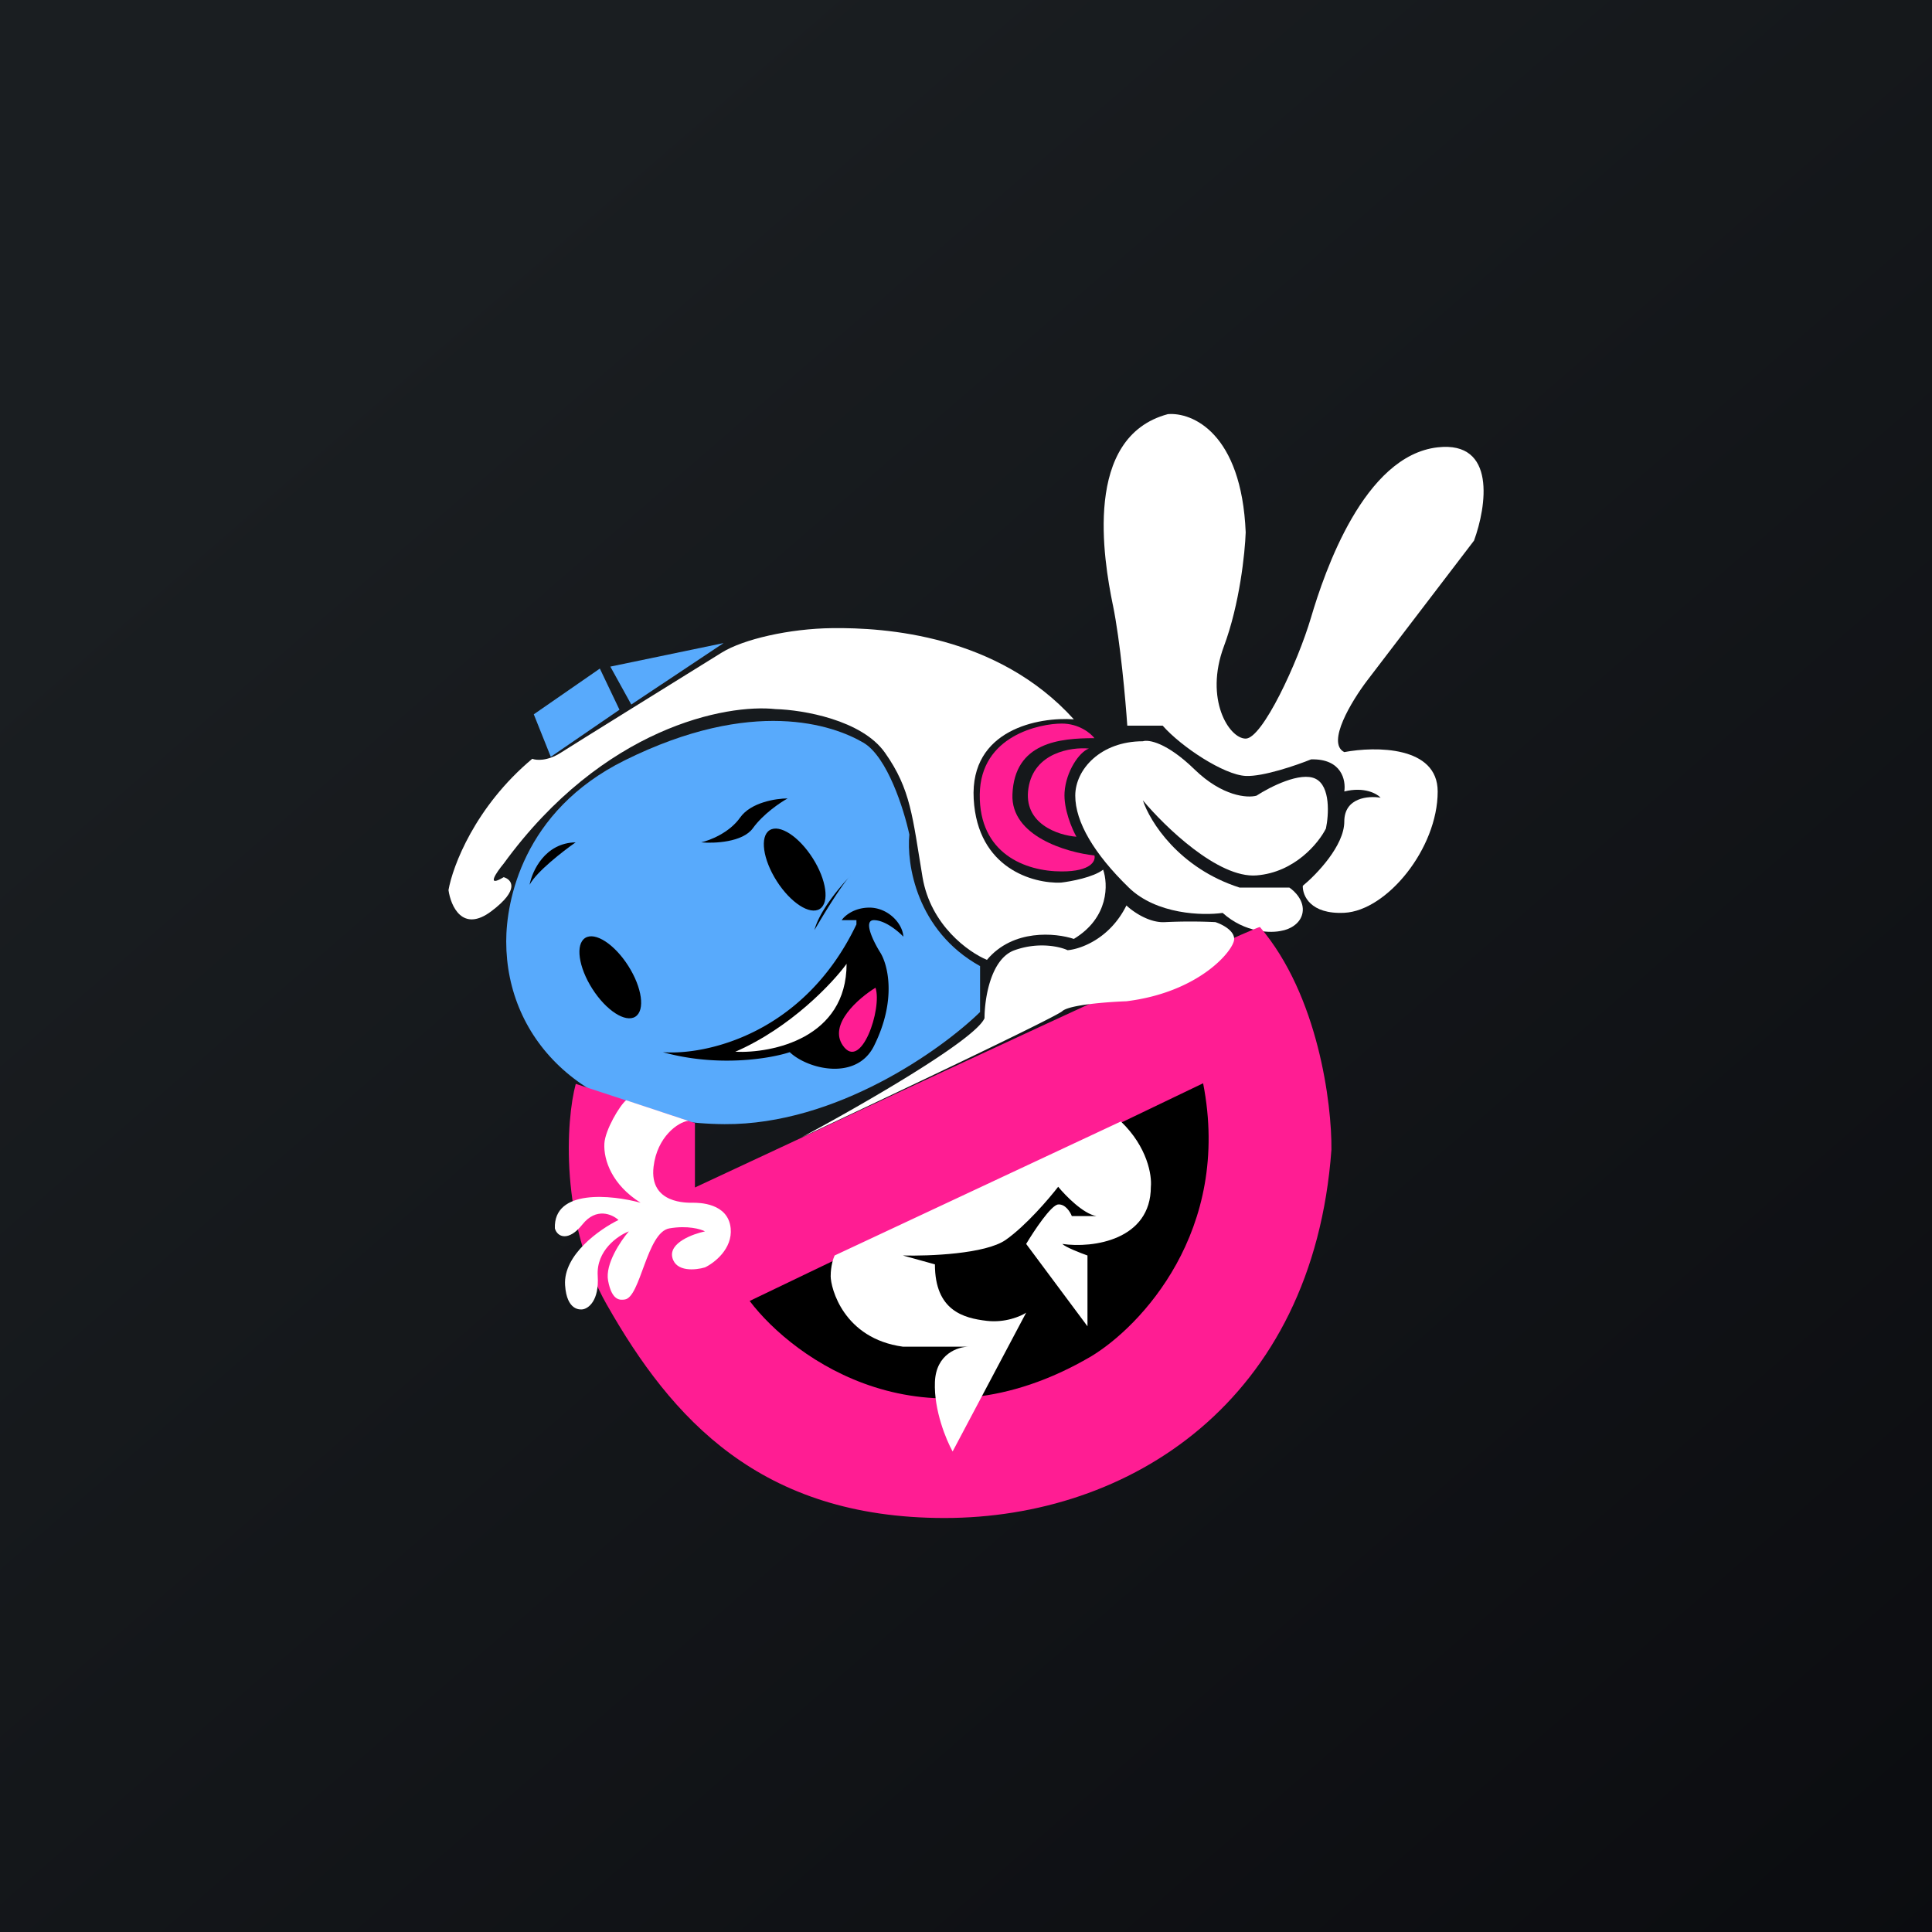
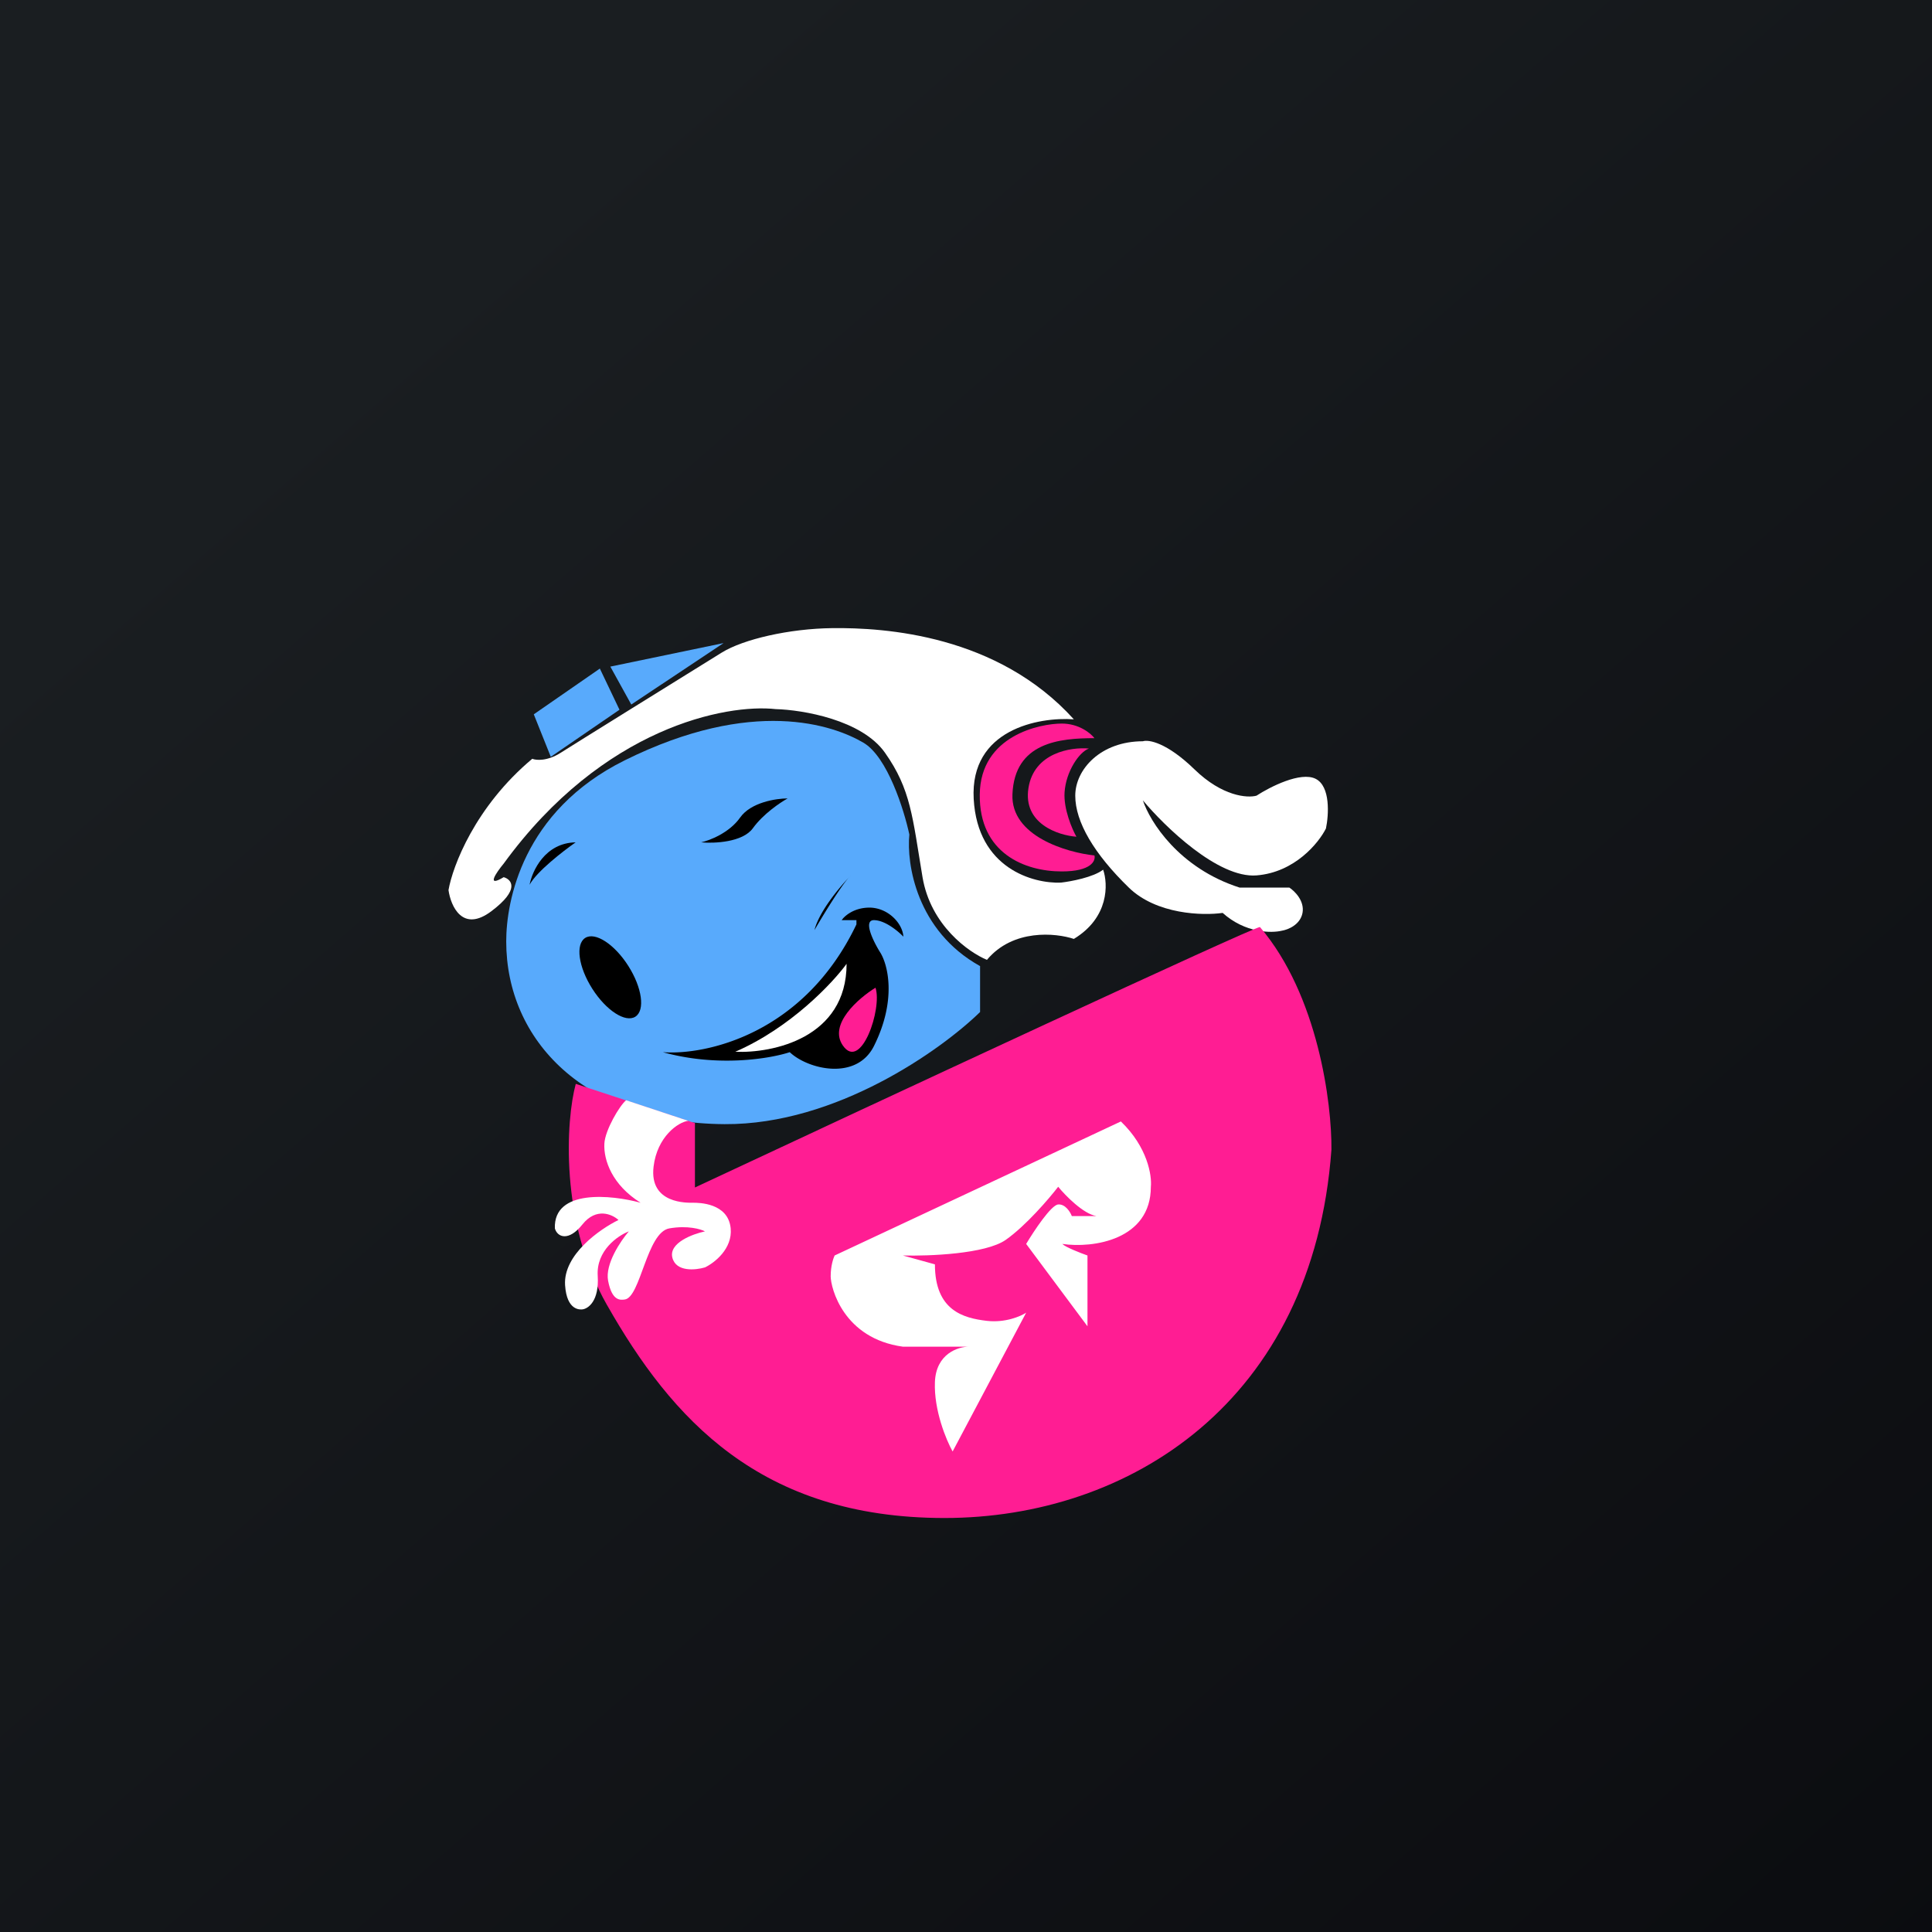
<svg xmlns="http://www.w3.org/2000/svg" width="56" height="56">
  <rect width="100%" height="100%" fill="#333333" stroke="none" />
  <path fill="url(#paint0_linear)" d="M0 0h56v56H0z" />
  <path d="M14.6 25.425c-.522.316-.218-.131 0-.394 2.885-3.96 6.458-4.634 7.884-4.477.783.021 2.495.311 3.166 1.262.755 1.068.797 1.86 1.09 3.61.236 1.4 1.343 2.18 1.867 2.396.755-.904 1.994-.782 2.519-.607 1.025-.62.993-1.596.849-2.007-.284.221-.935.342-1.224.375-.797.033-2.417-.406-2.528-2.426-.11-2.02 1.89-2.38 2.903-2.307-2.212-2.446-5.47-2.663-7.01-2.643-1.232.015-2.566.318-3.198.71-1.389.861-4.265 2.647-4.66 2.899-.395.253-.717.224-.83.178C13.77 23.382 13.119 25.11 13 25.8c.066.467.407 1.243 1.244.611.837-.63.586-.92.355-.986z" fill="#fff" />
  <path d="M17.387 19.379l-1.915 1.326.493 1.232 1.991-1.365-.569-1.193zM18.107 22.039c-2.972 1.474-3.434 4.095-3.434 5.247 0 2.867 2.281 5.273 6.33 5.298 3.239.02 6.286-2.158 7.405-3.25v-1.331c-1.845-1.024-2.135-2.97-2.05-3.814-.154-.717-.635-2.253-1.332-2.662-.872-.512-3.203-1.331-6.919.512z" fill="#58AAFC" />
  <path d="M15.35 25.648c.075-.404.447-1.216 1.335-1.232-.363.253-1.139.854-1.336 1.232zM21.453 23.697c-.312.444-.883.664-1.13.719.377.034 1.204 0 1.5-.41.296-.411.795-.747 1.007-.863-.328 0-1.064.11-1.377.554z" fill="#000" />
  <ellipse rx=".618" ry="1.353" transform="rotate(-32.432 57.546 -16.248) skewX(.058)" fill="#000" />
-   <ellipse rx=".618" ry="1.353" transform="rotate(-32.432 54.85 -26.999) skewX(.058)" fill="#000" />
  <path d="M24.655 25.382a3.685 3.685 0 00-.049.05c-.255.286-.762 1.12-.998 1.527.13-.52.691-1.203.998-1.526a.871.871 0 01.049-.05zM24.824 26.794c-1.52 3.186-4.373 3.797-5.61 3.704 1.6.444 3.118.185 3.677 0 .532.502 1.933.834 2.44-.177.673-1.346.4-2.373.18-2.718-.194-.31-.502-.932-.18-.932.32 0 .703.32.854.479-.025-.401-.466-.855-1.01-.842-.436.01-.7.246-.778.363h.427v.123z" fill="#000" />
  <path d="M30.776 20.973c.5 0 .84.282.947.423-1.008 0-2.317.12-2.377 1.63-.049 1.207 1.564 1.683 2.377 1.77.04.155-.093.463-.947.463-1.068 0-2.398-.523-2.377-2.233.02-1.71 1.752-2.053 2.377-2.053z" fill="#FF1D93" />
  <path d="M29.81 22.844c.16-1.03 1.235-1.194 1.752-1.147-.282.101-.665.665-.705 1.268-.032.483.215 1.06.343 1.288-.53-.04-1.552-.378-1.39-1.409z" fill="#FF1D93" />
-   <path d="M32.257 17.533c.217 1.058.369 2.774.418 3.5H33.7c.542.616 1.775 1.428 2.407 1.458.505.024 1.474-.31 1.895-.48.89-.025 1.013.61.963.93.578-.143.942.061 1.053.181-.351-.06-1.053-.006-1.053.691 0 .698-.802 1.533-1.203 1.863-.01.28.216.83 1.203.782 1.233-.06 2.707-1.863 2.707-3.516 0-1.322-1.805-1.312-2.707-1.142-.53-.264.22-1.492.662-2.073l3.098-4.057c.361-.982.656-2.897-1.053-2.704-2.136.24-3.279 3.606-3.67 4.928-.39 1.322-1.414 3.515-1.895 3.515-.481 0-1.203-1.142-.632-2.674.458-1.226.612-2.715.632-3.305-.12-2.885-1.554-3.486-2.256-3.426-2.467.661-1.865 4.207-1.595 5.529z" fill="#fff" />
  <path d="M34.624 22.302c-.806-.783-1.334-.87-1.497-.816-1.225 0-1.96.816-1.96 1.577s.545 1.685 1.552 2.664c.805.783 2.15.816 2.72.734.654.587 1.416.589 1.715.516.173-.027.534-.168.6-.516.064-.348-.228-.634-.382-.734H35.93c-1.764-.565-2.604-1.921-2.803-2.528.635.761 2.182 2.262 3.293 2.175 1.11-.087 1.805-.943 2.013-1.36.082-.39.136-1.223-.299-1.44-.435-.218-1.324.235-1.714.489-.263.073-.99.022-1.796-.761z" fill="#fff" />
  <path d="M25.377 28.629c-.492.303-1.37 1.063-.947 1.675.528.764 1.148-1.074.947-1.675z" fill="#FF1D93" />
  <path d="M24.539 27.937c-.407.558-1.622 1.85-3.226 2.549 1.075.048 3.226-.393 3.226-2.549z" fill="#fff" />
  <path d="M20.973 18.64l-3.282.682.607 1.099 2.675-1.781z" fill="#58AAFC" />
  <path d="M17.595 37.829c-1.38-2.428-1.19-5.371-.906-6.413l3.454 1.137v1.867c5.378-2.517 16.182-7.55 16.377-7.55 1.69 1.98 2.086 5.128 2.072 6.454C38.06 40.639 32.721 44 27.377 44c-5.344 0-7.912-2.883-9.781-6.171z" fill="#FF1D93" />
-   <path d="M33.778 26.728c-.467.032-.947-.309-1.128-.483-.481.97-1.337 1.268-1.705 1.297-.222-.104-.84-.249-1.537 0-.697.248-.871 1.417-.871 1.97-.267.635-3.647 2.569-5.305 3.456 2.435-1.143 7.355-3.476 7.56-3.66.205-.184 1.324-.267 1.858-.286 2.115-.262 3.102-1.469 3.122-1.79.017-.258-.355-.444-.544-.504a15.224 15.224 0 00-1.45 0z" fill="#fff" />
-   <path d="M31.615 39.322c-4.804 2.807-8.592.094-9.886-1.613l13.144-6.31c.838 4.279-1.823 7.065-3.258 7.923z" fill="#000" />
  <path d="M24.078 36.983c0-.284.076-.513.114-.592l8.297-3.885c.774.742.902 1.571.869 1.893 0 1.539-1.672 1.789-2.567 1.657.095.095.526.263.73.335v2.052l-1.777-2.387c.224-.375.723-1.128.928-1.144.206-.016.35.217.395.336h.711c-.379-.064-.895-.592-1.106-.849-.263.342-.936 1.129-1.52 1.539-.584.41-2.231.473-2.981.453l.928.257c0 1.341.829 1.558 1.5 1.637.537.063.988-.132 1.145-.237l-2.132 4.024c-.184-.33-.545-1.192-.513-2.012.031-.82.67-1.026.987-1.026H26.17c-1.718-.236-2.093-1.696-2.093-2.05zM17.518 33.147c.02-.389.442-1.103.63-1.256l1.801.597c-.291.034-.902.459-1.005 1.329-.13 1.088.988 1.045 1.146 1.045.157 0 1.017 0 1.089.742.057.594-.473 1.002-.745 1.132-.273.081-.843.138-.946-.286-.103-.424.588-.682.946-.758-.125-.067-.505-.178-1.032-.087-.659.113-.834 2.007-1.295 2.062-.12.014-.367.057-.481-.544-.092-.481.363-1.155.601-1.431-.32.124-.948.555-.902 1.288.046.732-.277.954-.444.973-.057.006-.453.048-.502-.702-.057-.881 1.008-1.626 1.548-1.889-.182-.166-.645-.374-1.046.13-.401.503-.727.369-.798.113-.041-1.147 1.64-.973 2.485-.743-.82-.512-1.076-1.228-1.05-1.715z" fill="#fff" />
  <defs>
    <linearGradient id="paint0_linear" x1="10.418" y1="9.712" x2="68.147" y2="76.017" gradientUnits="userSpaceOnUse">
      <stop stop-color="#1A1E21" />
      <stop offset="1" stop-color="#06060A" />
    </linearGradient>
  </defs>
</svg>